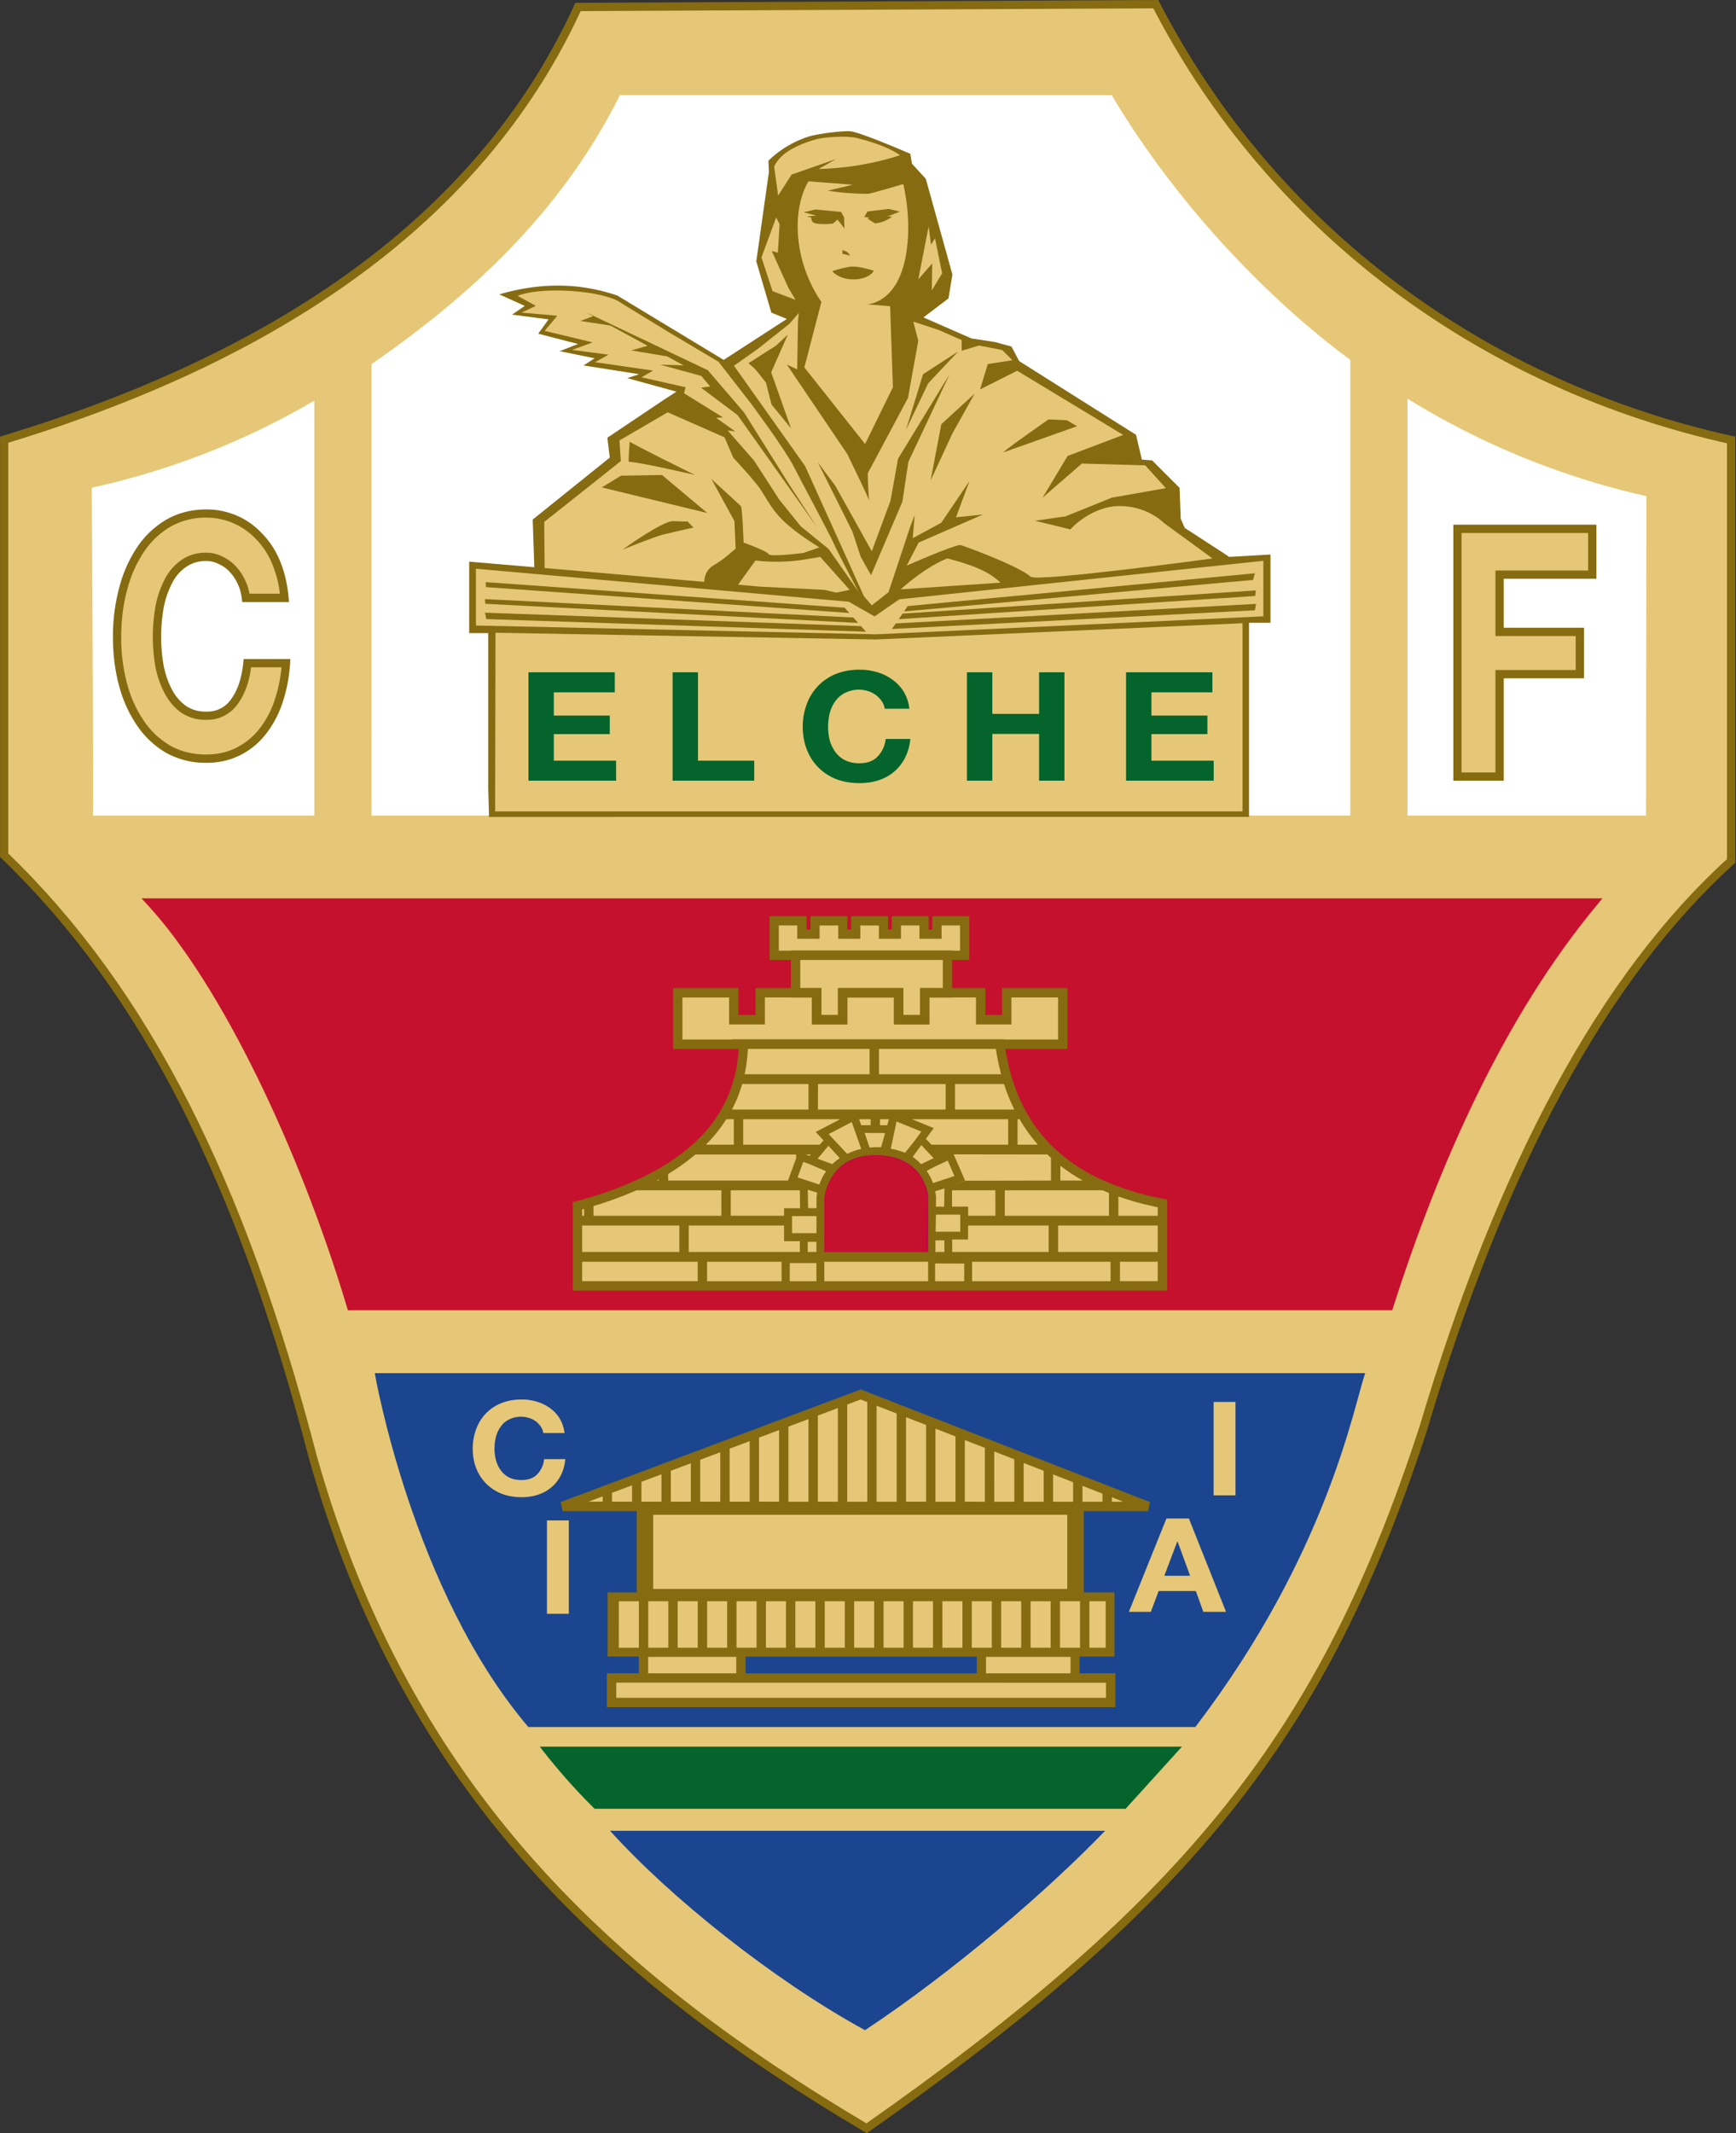
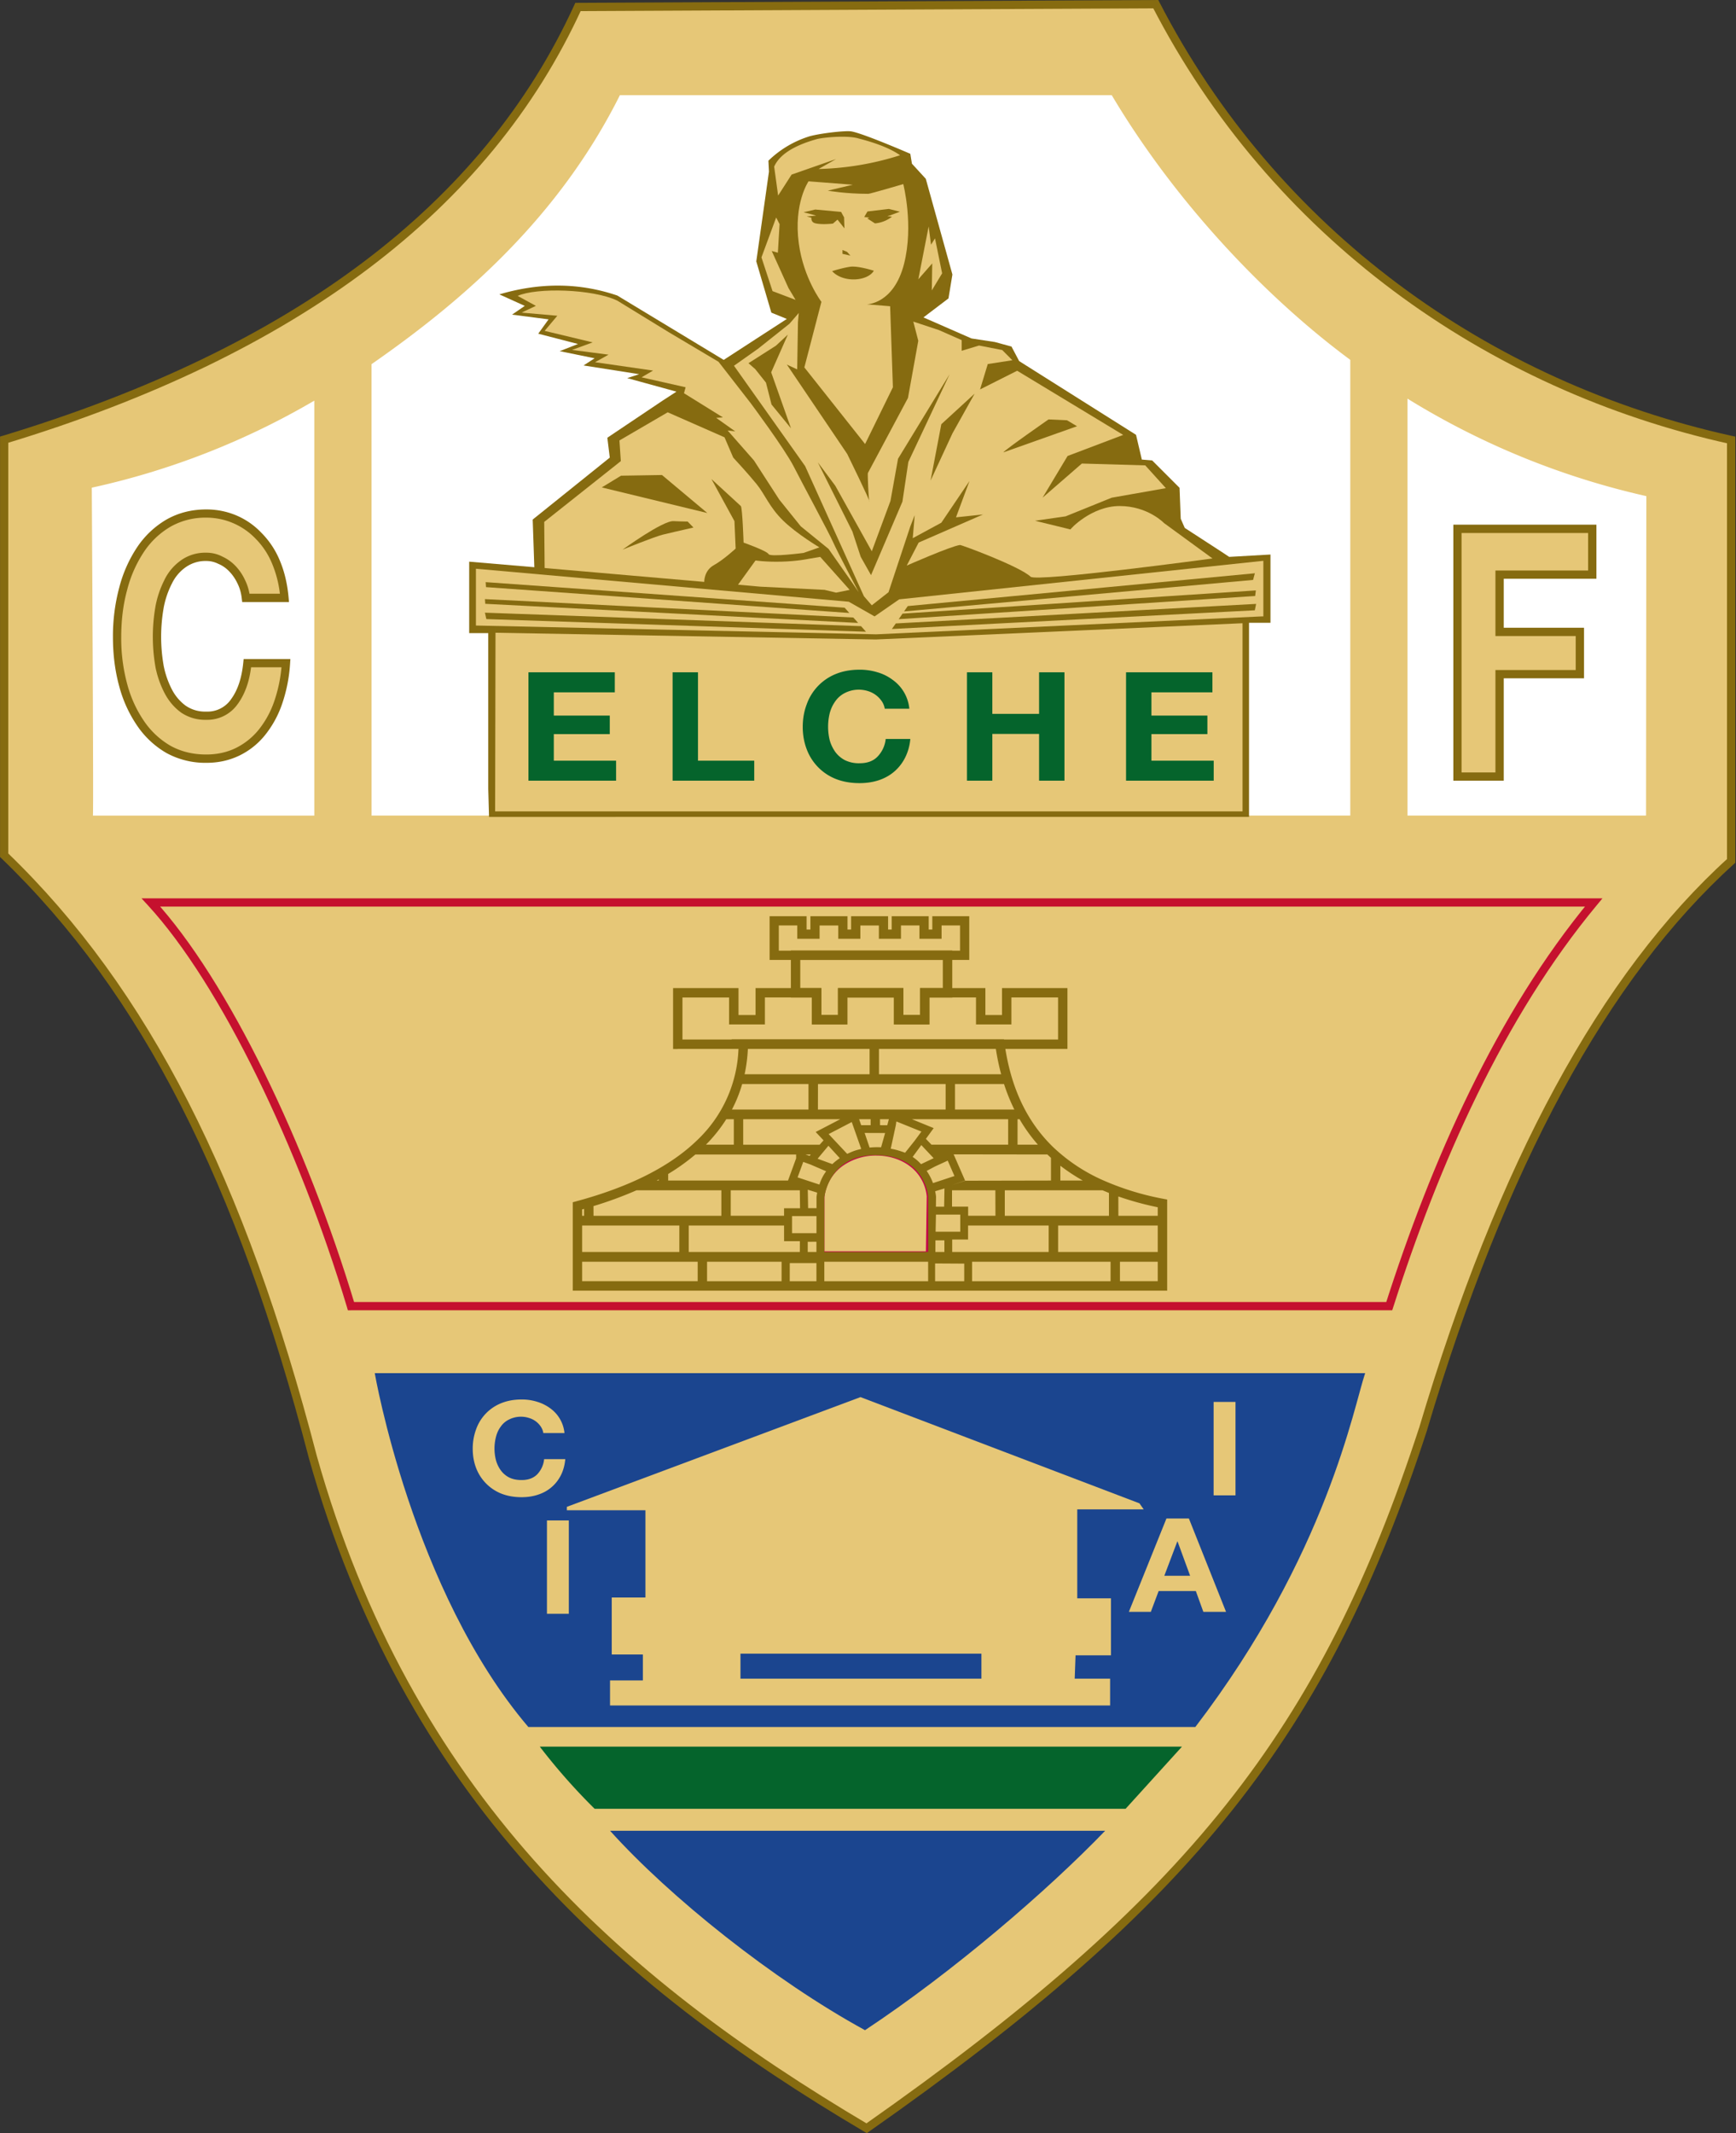
<svg xmlns="http://www.w3.org/2000/svg" width="407" height="500" fill="none">
  <rect width="100%" height="100%" fill="#333333" stroke="none" />
  <path fill="#e6c777" d="M270.98.98c27.58 53.5 77.45 89.5 134.88 102.15v98.67q-44.7 40.45-72.23 133.17c-23.2 71.18-54.48 110.6-130.46 163.89-59-34.86-107.65-78.53-129.86-157.45C56.58 277.1 34.16 232.43.97 200.48v-97.41Q103.27 72.09 135.5 1.65z" />
  <path fill="#866b10" d="m270.98.98-.87.44c27.72 53.77 77.85 89.93 135.54 102.65l.2-.94h-.96v98.66h.97l-.65-.72c-30 27.16-54.13 71.7-72.5 133.62l.92.27-.92-.3c-11.58 35.52-25.14 63.04-45.27 88.35s-46.87 48.43-84.82 75.05l.55.79.5-.84c-58.9-34.82-107.28-78.24-129.43-156.87l-.93.26.94-.24C57.5 276.76 35 231.89 1.65 199.77l-.68.7h.97v-97.41H.97l.28.93c68.36-20.7 113.5-54.66 135.14-101.95l-.88-.4v.97l135.47-.66zl-.01-.97-136.1.66-.25.56C113.28 47.87 68.73 81.52.7 102.13l-.69.2v98.55l.3.28c33.02 31.79 55.36 76.26 72.07 140.48v.03c22.29 79.2 71.22 123.11 130.3 158.01l.55.32.5-.36c38.04-26.67 64.93-49.9 85.23-75.42s33.98-53.3 45.6-88.96v-.03c18.33-61.71 42.36-105.95 71.96-132.72l.32-.29v-99.88l-.76-.16C348.89 89.57 299.28 53.76 271.83.53l-.27-.53h-.6z" />
-   <path fill="#c5112e" d="M82.3 306.15c-11.28-37.53-29.67-75.85-46.9-94.62h338.25c-21.92 26.4-37.16 60.92-47.93 94.62z" />
  <path fill="#c5112e" d="m82.29 306.15.93-.28c-11.33-37.64-29.7-76-47.13-95l-.71.66v.97h338.26v-.97l-.75-.62c-22.04 26.55-37.3 61.18-48.1 94.95l.92.3v-.98H82.29zv.97H326.4l.22-.67c10.75-33.64 25.95-68.05 47.76-94.3l1.32-1.59H33.17l1.5 1.63c17.06 18.55 35.45 56.82 46.69 94.24l.2.7h.73z" />
  <path fill="#fff" d="M21.78 191.17c.2.08-.26-76.86-.26-76.86a179 179 0 0 0 52.17-20.4v97.26zm308.2-97.73a183 183 0 0 0 56 22.85l-.07 74.87h-55.93zM87.1 85.36c22.06-15.32 44.07-34.72 58.24-63.06h115.3c14.56 24.51 35.58 47 55.93 62.05v106.81H87.11z" />
  <path fill="#1b458f" d="M123.87 404.8c-27.23-31.99-36.01-82.94-36.01-82.94h232.2c-2.66 7.72-8.86 42.42-39.82 82.94zm78.93 71.06c-21.54-11.77-45.78-31.2-59.77-46.74H259.1c-13.53 14.04-35.6 33.04-56.3 46.74" />
  <path fill="#05642c" d="M126.56 409.4h150.55l-13.21 14.56H139.4a143 143 0 0 1-12.84-14.55" />
  <path fill="#e6c777" d="M133.36 356.38h-5.13v21.88h5.13zm156.3-27.78h-5.13v21.9h5.13z" />
  <path fill="#e6c777" fill-rule="evenodd" d="m273.47 355.92-8.81 21.88h5.15l1.83-4.87h8.72l1.76 4.87h5.32l-8.71-21.88zm-.5 13.43 3.04-8.03h.07l2.94 8.03z" clip-rule="evenodd" />
  <path fill="#e6c777" d="M127.38 335.9h4.96a8.1 8.1 0 0 0-3.36-5.82 10 10 0 0 0-3.07-1.52 12 12 0 0 0-3.62-.53q-2.68 0-4.84.89a10.3 10.3 0 0 0-5.84 6.13 13 13 0 0 0-.78 4.54q0 2.4.78 4.47a10.5 10.5 0 0 0 5.84 6q2.16.87 4.84.87 2.15 0 3.94-.62 1.8-.6 3.14-1.78 1.33-1.15 2.16-2.81.81-1.65 1-3.71h-4.96a6 6 0 0 1-1.62 3.56q-1.32 1.34-3.66 1.34-1.73 0-2.94-.61a5.6 5.6 0 0 1-1.96-1.69q-.75-1.04-1.11-2.33a11 11 0 0 1 0-5.49q.34-1.35 1.11-2.39a5 5 0 0 1 1.96-1.68 6.2 6.2 0 0 1 4.73-.34 5 5 0 0 1 2.72 2.02q.45.69.58 1.5M57.64 140.14h9.05q-.42-4.77-2.02-8.46a20 20 0 0 0-4.11-6.15 16.5 16.5 0 0 0-5.6-3.85 17 17 0 0 0-6.6-1.3q-4.89 0-8.82 2.22a20 20 0 0 0-6.54 6.16 30 30 0 0 0-4.11 9.23 43 43 0 0 0-1.44 11.38q0 6 1.44 11.23a29 29 0 0 0 4.1 9 20 20 0 0 0 6.55 6.09 18 18 0 0 0 8.81 2.15q3.94 0 7.2-1.54a16.5 16.5 0 0 0 5.72-4.46 23 23 0 0 0 3.93-7.08q1.49-4.16 1.85-9.3H58q-.54 5.53-2.98 8.91a7.7 7.7 0 0 1-6.67 3.39q-3.15 0-5.36-1.54a12 12 0 0 1-3.57-4.23 22 22 0 0 1-2.02-5.85q-.6-3.3-.6-6.77 0-3.6.6-7 .64-3.38 2.02-6 1.37-2.7 3.57-4.23a8.8 8.8 0 0 1 5.36-1.62q1.74 0 3.28.77a9 9 0 0 1 2.85 2q1.26 1.32 2.09 3.08.84 1.7 1.07 3.77" />
  <path fill="#866b10" d="M57.64 140.14v.97h10.11l-.09-1.05q-.44-4.9-2.1-8.77a20 20 0 0 0-4.32-6.45l-.68.69.7-.67a17.5 17.5 0 0 0-5.92-4.08 18 18 0 0 0-6.99-1.37q-5.12 0-9.29 2.35a21 21 0 0 0-6.87 6.45 31 31 0 0 0-4.24 9.53 44 44 0 0 0-1.47 11.63q0 6.12 1.47 11.49a30 30 0 0 0 4.25 9.3 21 21 0 0 0 6.86 6.36l.02.01a19 19 0 0 0 9.27 2.27q4.13.01 7.62-1.63a17.5 17.5 0 0 0 6.04-4.71 24 24 0 0 0 4.1-7.38 36 36 0 0 0 1.9-9.56l.07-1.04H57.12l-.09.88q-.54 5.34-2.8 8.45a6.7 6.7 0 0 1-5.88 2.98 8 8 0 0 1-4.8-1.37l-.56.8.58-.78a11 11 0 0 1-3.3-3.9 21 21 0 0 1-1.92-5.6l-.95.2.96-.17a39 39 0 0 1 0-13.43l-.96-.17.95.19a21 21 0 0 1 1.93-5.74l.01-.03v.02a10 10 0 0 1 3.26-3.87l.02-.01a8 8 0 0 1 4.78-1.44q1.5 0 2.84.67l.03.02h.02q1.44.62 2.54 1.79 1.15 1.19 1.91 2.81l.01.02q.76 1.53.98 3.45l.1.86h.86zl.97-.1a12 12 0 0 0-1.17-4.1l-.87.43.88-.4a12 12 0 0 0-2.26-3.34A10 10 0 0 0 52 130.4l-.38.89.44-.87a8 8 0 0 0-3.71-.87 9.8 9.8 0 0 0-5.94 1.8l.58.78-.56-.79a12 12 0 0 0-3.88 4.58l.02-.03-.01.02a23 23 0 0 0-2.12 6.27v.02a41 41 0 0 0 0 14.1v.02a23 23 0 0 0 2.12 6.1q1.46 2.81 3.86 4.57v.01h.01a10 10 0 0 0 5.92 1.72 8.7 8.7 0 0 0 7.45-3.8l-.79-.56.79.57q2.62-3.66 3.16-9.4l-.97-.09v.97h9.05v-.97l-.97-.06a34 34 0 0 1-1.79 9.04 22 22 0 0 1-3.76 6.78 16 16 0 0 1-5.38 4.2q-3.06 1.45-6.8 1.45-4.64 0-8.34-2.03l-.47.85.49-.84a19 19 0 0 1-6.24-5.8 28 28 0 0 1-3.96-8.7 41 41 0 0 1-1.4-10.97q0-6.04 1.4-11.12a29 29 0 0 1 3.97-8.95 19 19 0 0 1 6.23-5.86 16.6 16.6 0 0 1 8.33-2.1 16 16 0 0 1 11.5 4.86l.02.02a18 18 0 0 1 3.9 5.85 26 26 0 0 1 1.95 8.16l.97-.09v-.97h-9.06zl.97-.1z" />
  <path fill="#e6c777" d="M351.58 134.69h21.72v-10.74h-31.6v58.06h9.88v-23.99h18.82v-9.92h-18.82z" />
  <path fill="#866b10" d="M341.7 123.96h-.97v59.03h11.82v-24h18.82v-11.85h-18.82v-11.48h21.72v-12.68h-33.54v.98zv.97h30.63v8.79H350.6v15.36h18.82v7.97H350.6v24h-7.94v-57.1zv.97zM114.47 184.9v-36.5H110v-16.75l15.27 1.3-.38-11.17 18.07-14.52-.57-4.66 13.04-8.75 3.16-2.05-11.54-3.17 2.8-.92-13.04-2.05 2.6-1.68-8.19-1.67 4.29-1.68-9.32-2.41 2.42-3.36-8.56-1.11 2.98-2.05-5.96-2.7q14.42-4.24 27.65.27l24.95 15.09 14.8-9.6-3.63-1.48-3.53-12.01 2.97-21.04-.13-2.56a24 24 0 0 1 9.2-5.58c2.13-.75 8.79-1.55 10.27-1.29 2.94.53 13.8 5.25 13.8 5.25l.38 2.32 3.25 3.54 6.24 22.43-.92 5.6-5.87 4.46 11.26 4.93 5.5.84 3.88 1.06 1.8 3.41 27.4 17.28 1.36 5.8 2.42.2 6.42 6.42.28 7.25.94 2.15 8.75 5.68 1.67 1.11 9.68-.55v16h-5.03v45.5H114.65z" />
  <path fill="#e6c777" d="M111.58 133.31v13.31l93.84 2.06 90.39-4.2h.38v-13.03l-85.37 9.03-5.78 4-6.05-3.44z" />
  <path fill="#e6c777" d="M291.31 190.18H116.08l.09-43.22v1.35l89.16 1.58 85.98-3.81zm-163.62-57.04 37.42 3.25s-.1-2.6 2.23-3.91c2.34-1.3 5.13-3.9 5.13-3.9l-.28-6.43-5.4-9.87s6.51 5.96 6.89 6.33.65 8.57.65 8.57 5.5 1.95 5.86 2.7c.38.74 8.2-.28 8.2-.28l3.72-1.3s-5.21-3.08-8.47-6.24-4.28-6.15-6.24-8.57-5.5-6.24-5.5-6.24l-2.04-4.75-13.32-5.86-11.32 6.6.33 4.84-17.96 14.25z" />
  <path fill="#866b10" d="M145.94 128.85s9.5-6.9 12-6.7c.73.05 1.93.08 3.28.1l1.36 1.4c-2.95.67-6.07 1.39-7.15 1.66-2.23.56-9.5 3.54-9.5 3.54" />
  <path fill="#e6c777" fill-rule="evenodd" d="m160.36 92.17 9.13 5.67-1.59.1 4.47 3.17-1.77-.2 6.15 7 5.95 9.2 5.03 6.25 6.52 5.3 5.67 8.1 1.4 2.05s-5.02-9.5-5.96-11.64c-.93-2.14-7.17-13.69-9.3-17.87C183.9 105.1 176 94.5 176 94.5l-7.54-9.7-11.73-6.97-12-7.36c-5.79-2.78-19-3.08-23.37-1.12l4.27 2.34-3.34 1.58 8.37.74-2.97 3.54 11.26 2.7-4.84 1.77 8.56 1.11-3.16 1.77 13.6 1.96-2.7 1.58 10.33 2.33z" clip-rule="evenodd" />
  <path fill="#e6c777" d="m173.03 137.05 4.1-5.68s2.33.37 6.05.28 6.33-.65 6.33-.65l2.79-.47 6.9 7.73-3.18.65-2.7-.65-15.08-.75z" />
  <path fill="#e6c777" fill-rule="evenodd" d="m172.08 85.73 16.68 23.52 13.78 30.5 1.85 2.13 3.92-3.07 5.12-15.45 1.02-2.6-.46 5.39 6.7-3.63 6.6-9.77-3.16 8.51 6.33-.67-15.08 6.58-2.8 5.4s10.34-4.56 12.49-4.83c.29-.05 13.9 4.96 16.56 7.44 1.4 1.3 42.64-4.28 42.64-4.28l-11.36-8.29s-3.81-4-10.42-4-11.7 5.49-11.5 5.49l-8.33-2.04 7.17-1.03 10.8-4.37 12.7-2.24-4.83-5.34-14.86-.43-9.21 8 5.86-9.77 13.04-4.94-24.86-15.04-8.7 4.38 1.81-5.95 5.77-.89-2.38-2.39-5.44-1.06-4.07 1.23v-2.5l-5.33-2.35-6.01-1.99 1.17 4.5-2.42 13.4-9.4 17.6c-.1.1.18 6.6.37 6.7.34.17-5.21-11.17-5.21-11.17l-14.15-20.95 2.42 1.12.18-11.08.19-2.14-2.18 2.52-7.34 5.84z" clip-rule="evenodd" />
  <path fill="#866b10" d="m180.8 87.27 4.65 13.13-4.57-5.59-1.3-5.12-2.51-3.16-1.59-1.4 6.43-4.1 2.8-2.6zm32.16 21 9.68-20.57-12.1 19.83-1.77 9.87-4.38 11.82-8.56-15.36-4.1-5.5 8.1 16.2 1.96 5.96 2.42 4.29 7.36-17.23zm10.34-6.69-5.13 11.07 2.52-13.22 7.81-7.16zm11.92 4.46c.56-.75 10.61-7.73 10.61-7.73l4.33.2 2.34 1.4z" />
-   <path fill="#e6c777" d="M211.19 138.15s5.3-5.02 10.9-7.26c0 0 4.65 1.12 7.81 2.61a16 16 0 0 1 4.66 3.07z" />
-   <path fill="#866b10" d="M147.45 108.25c2.3 0 15.45 3.07 15.45 3.07s-15.27-7.54-15.27-7.82c0 0-.38 4.75-.19 4.75m70.18-18.41-5.21 10.89 4-13.02 8.22-5.32zm-25.89 33.99-18.8-26.53-8.57-6.43 2.14-.28-2.08-2.47-9.65-2.65 5.53.18-3.91-2.12-8.41-1.4 3.86-1.08-8.72-4.74-7.06-1.08 2.98-1.11-1.67-.93 28.58 13.59 8.47 9.87 10.8 17.22z" />
  <path fill="#e6c777" d="M211.95 61.86c-2.42 9.45-8.73 9.47-8.73 9.47l5.47.45.65 18.99-6.52 13.31-14.24-17.96 4-15.37s-4.19-5.49-5.3-13.68c-1.28-9.4 2.28-14.57 2.28-14.57l10.38.8-5.87 1.39s4.08.74 9.5.74c.46 0 8.2-2.28 8.2-2.28s2.5 9.63.18 18.71" />
  <path fill="#e6c777" d="M181.5 39.06q1.84-4.17 10-6.45c1.32-.37 7.13-.98 9.84-.14q6.51 1.68 9.68 3.92a68 68 0 0 1-19.1 3.22l4.1-2.33-10.43 3.64-3.16 4.92zm3.35 28.44 1.67 2.79-5.4-2.05-2.6-7.91 3.45-9.35.8 1.56-.4 6.69-1.44-.4zm33.43-10.14-.56-4.28-2.42 12.38 3.26-3.72-.1 6.33 2.42-4-1.67-8.2z" />
  <path fill="#866b10" d="M195.1 63.55s2.32-.74 4.18-1.02 5.59.93 5.59.93c-1.49 2.51-7.26 2.88-9.78.09m2.43-4.05v-.9l1.07.43.79.88zm13.46-9.88-2.33.88q-.27.05-.6.17l1.08.11a7.5 7.5 0 0 1-4 1.58l-1.8-1.16.44-.19-.05-.04-1.1-.1.75-1.3 5.02-.6zm-13.09 1.4.09 2.51-1.63-2.05-1.07.93s-2.46.3-4.05-.05c-.98-.2-1.04-.96-1-1.33l-1.1-.29 2.22-.2a54 54 0 0 0-2.96-.78l2.75-.65 6.05.56.74 1.35zm-56.81 63.23 4.52-2.75 9.6-.16 10.63 8.91zm-27.14 23.37-.08-1.17 84.16 5.99 1.1 1.24zm86.12 7.12 1.13 1.27-87.42-4.48-.08-1.1zm1.81 2.03 1.16 1.3-89.01-2.96-.33-1.5zm10.08-3.45.87-1.26 81.38-7.69-.42 1.56zm-1.25 1.81.9-1.3 82.83-5.44-.16 1.31zm-1.6 2.3.92-1.3 84.47-4.58-.3 1.5z" />
  <path fill="#05642c" d="M144.44 178.3h-14.6v-6.23h13.12v-4.34h-13.12v-5.45h14.3v-4.7h-20.25v25.41h20.55zm32.39 0h-13.19v-20.72h-5.95v25.41h19.14zm30.6-12.18h5.76a9.4 9.4 0 0 0-3.9-6.76 11 11 0 0 0-3.57-1.78 14 14 0 0 0-4.2-.61q-3.12 0-5.62 1.03a12 12 0 0 0-6.78 7.12q-.92 2.43-.92 5.27 0 2.77.92 5.2a12 12 0 0 0 6.78 6.97q2.5 1 5.61 1 2.5 0 4.6-.71 2.08-.71 3.63-2.07t2.5-3.27a12 12 0 0 0 1.18-4.3h-5.77a7 7 0 0 1-1.9 4.12q-1.5 1.57-4.24 1.57a7.5 7.5 0 0 1-3.4-.71 6.6 6.6 0 0 1-2.29-1.96 9 9 0 0 1-1.29-2.7 13.4 13.4 0 0 1 0-6.38q.42-1.56 1.3-2.77a6 6 0 0 1 2.27-1.96 7.2 7.2 0 0 1 5.5-.4 6 6 0 0 1 3.14 2.36q.53.78.69 1.74m25.22 5.91h10.96v10.96h5.95v-25.41h-5.95v9.75h-10.96v-9.75h-5.95v25.41h5.95zm51.9 6.27h-14.6v-6.23h13.12v-4.34h-13.12v-5.45h14.3v-4.7H264v25.41h20.55z" />
-   <path fill="#e6c777" d="M181.5 223.91v-8.08h6.5v3.13h3.07v-3.13h6.55v3.13h3.01v-3.13h6.5v3.13h3.02v-3.13h6.5v3.13h3.02v-3.13h6.5v8.08h-4.02v8.78h7.78v6.32h6.1v-6.31h13.14v12.06H158.9V232.7h13.14v6.3h6.2v-6.31h8.28v-8.79zm-7.24 21.07 60.14-.2c2.9 21.03 15.6 32.97 38.12 37.36v19.34H135.38v-18.77q38.16-10.3 38.88-37.73m44.44 34.3s-.86-9.64-12.92-9.64-13.22 10.68-13.22 10.68v13.96h25.95z" />
  <path fill="#866b10" d="M223.25 233.83V222.8h-37.83v1.1h1.1v1.1h34.52v6.61h-5.35v6.32h-3.9v-6.32h-15.33v6.32h-3.9v-6.32h-4.94v-7.7h-1.1v1.1-1.1h-1.1v9.9h4.94v6.33h8.3v-6.32h10.93v6.32h8.3v-6.32z" />
  <path fill="#866b10" d="M181.5 223.91h1.09v-7h4.33v3.13h5.23v-3.12h4.38v3.12h5.18v-3.12h4.34v3.12h5.18v-3.13h4.33v3.13h5.19v-3.13h4.33v5.92H181.5zh1.09zV225h45.74v-10.25h-8.66v3.13h-.85v-3.13h-8.67v3.13h-.85v-3.13h-8.67v3.13h-.85v-3.13H190v3.13h-.9v-3.13h-8.67V225h1.08z" />
  <path fill="#c4014b" d="M217.63 293.84v-.54H193.3v-12.8h-.55l.54.07a10.4 10.4 0 0 1 4.26-7.28 13.5 13.5 0 0 1 7.89-2.44c2.82 0 5.64.82 7.8 2.44a10 10 0 0 1 4.04 7.26l.54-.05-.55-.01-.2 13.34zh.54l.2-13.37v-.03a11.2 11.2 0 0 0-4.47-8.03 14 14 0 0 0-8.46-2.66c-3.05 0-6.1.88-8.54 2.65a11.6 11.6 0 0 0-4.7 8.03v13.96h25.96l.01-.54z" />
  <path fill="#866b10" d="M170.93 240.12h8.4v-6.33h11.02v6.33h8.3v-6.33h10.94v6.33h8.3v-6.33h10.93v6.33h8.3v-6.33h10.94v9.87H158.9v1.1h1.1-1.1v1.1h91.36V231.6h-15.34v6.32h-3.9v-6.32H215.7v6.32h-3.9v-6.32h-15.34v6.32h-3.9v-6.32h-15.42v6.32h-4v-6.32H157.8v14.28h1.1v-1.1h1.1V233.8h10.93z" />
  <path fill="#866b10" d="M235.57 284.98h24.42v-5.36l-1.5-.62h-22.92zm26.63 0h9.23v-2.01a71 71 0 0 1-9.24-2.53zm9.23 2.28h-23.36v6.19h23.36zm-22.83-10.55h5.26a43 43 0 0 1-5.26-3.47zm-10.04-8.4h4.78a38 38 0 0 1-4.3-5.97h-.48zm-20.17 0h17.97v-5.97H213.8l5.1 2.08-1.83 2.52zm-10-5.97h-2.07v1.4l1.7.01zm-4.27 1.4v-1.4h-2.7l.48 1.4zm-7.13-1.4h-22.75v5.98h17.92l.92-1.03-1.84-1.96zm-6.9 8.27h-1.19l-.05 1.34h-2.2v-1.34h-23.63a49 49 0 0 1-6.37 4.56v1.54h28.1l1.9-5.2v.44h2.2v-1.34l.96.32zm-2.57 8.39h-16.2v5.97h12.5v-1.76h3.75zm-3.7 8.26h-22.35v6.19h26.05l.01-2.53h-3.7zm5.55 6.19h2.04v-2.4l-2.04.02zm3.89 0h24.34v-12.77c0-1.33-1.36-9.93-12.37-9.93s-11.97 9.95-11.97 9.95zm26.04 0h2.11v-2.72h-2.1zm3.94 0h22.62v-6.19h-18.9v3.27h-3.72zM233.36 279H223.2v-1.23l3.08-1.02 20.12-.04v-5.31l-.85-.8-21.97-.03 2.68 6.14-3.06 1.06v5.06h3.78v2.14h6.4zm29.21 16.74v4.56h8.86v-4.56zm-2.2 4.57v-4.57H227.9v4.57zm-94.6 0h17.47v2.12h10.02v-2.12h24.34v-4.57h-24.34v6.69h-10.02v-6.69h-17.47zm19.38 0h6.26v-4.25h-6.25zm34.08 0h6.83v-4.13l-6.83-.04zm-82.75-6.86h22.79v-6.19h-22.79zm27.09 2.29h-27.09v4.56h27.09zm-27.09-10.76h.46v-1.63l-.46.13zm2.67 0h29.97V279h-19.9a90 90 0 0 1-10.08 3.7zm14.8-8.27h.5v-.27zm11.54-8.4h6.55v-5.97h-1.77a35 35 0 0 1-4.78 5.98m6.1-8.25h17.96v-5.98H174q-.9 3.12-2.4 5.98m20.16 0h29.94v-5.98h-29.93zm32.14 0h13.91a44 44 0 0 1-2.42-5.98H223.9zm-49.33-8.27h29.3v-5.98h-28.53q-.15 3.1-.77 5.98m31.5 0h28.65a55 55 0 0 1-1.25-5.98h-27.4zm-34.59-8.18h63.9l.13.95c1.43 10.33 5.22 18.3 11.37 24.28a41 41 0 0 0 11.9 7.87 64 64 0 0 0 13.96 4.27l.9.17v21.36H134.28V281.8l.81-.22c12.61-3.4 22.04-8.2 28.33-14.3a31 31 0 0 0 9.73-21.94zm53.65 45.09v-4.02h-5.7l-.08 4.02zm-3.78-5.87.08-4.28-2.19.66s.22.97.21 1.37l-.03 2.25zm.84-10.8-2.99 1.38-1.95 1.03c.64.91 1.1 1.83 1.49 2.86l5.03-1.66zM216 268.4l-2.03 2.77c.86.6 1.25.95 1.97 1.7l2.95-1.4zm-3.81 1.8 2.23-2.8 1.6-2.17-5.87-2.37-.13.89-1.19 5.5c1.22.2 2.17.52 3.36.94m-5.62-1.28.94-3.34-4.8-.02 1.16 3.43c1.13-.1 1.71-.1 2.7-.07m-4.66.39-2.22-6.3-5.42 2.82 4.35 4.64c1.34-.6 1.63-.76 3.3-1.16m-7.7-.74-2.54 3.04 3.46 1.26c.58-.56 1.07-.92 1.74-1.4zm-5.9 3.78-1.33 3.63 5.12 1.69c.36-1.1.8-2.06 1.58-3.12l-3.64-1.57zm3.26 7.2-2.2-.68.08 4.33h1.97v-2.68zm-.16 5.5h-5.73v4.01h5.73z" />
  <path fill="#e6c777" fill-rule="evenodd" d="m201.74 327.47 65.4 24.9 1 1.42h-15.58v20.85h7.9V388h-8.3l-.2 5.47h8.3v6.28H143.02v-5.87h7.7v-6.08h-7.3v-13.36h7.9v-20.45H132.9v-.8zM173.6 387.6v5.87h56.49v-5.87z" clip-rule="evenodd" />
-   <path fill="#866b10" d="M158.88 375.32v10.9h4.7v-10.9zm-2.2 10.9v-10.9h-4.7v10.9zm9.1-10.9v10.9h4.7v-10.9zm6.89 0v10.9h4.7v-10.9zm6.9 0v10.9h4.7v-10.9zm6.89 0v10.9h4.7v-10.9zm6.9 0v10.9h4.7v-10.9zm6.89 0v10.9h4.7v-10.9zm6.9 0v10.9h4.7v-10.9zm6.89 0v10.9h4.7v-10.9zm6.9 0v10.9h4.7v-10.9zm6.89 0v10.9h4.7v-10.9zm6.89 0v10.9h4.7v-10.9zm6.9 0v10.9h4.7v-10.9zm6.89 0v10.9h4.7v-10.9zm6.9 0v10.9h3.82v-10.9zm5.27-24.37V352h2.66zm-2.2 1.04v-1.89l-4.7-1.83V352zm-4.75-6.1 15.88 6.18-.4 2.13h-15.12v19.05h7.21v15.04h-8.18v3.92h8.38v7.95H142.27v-7.95h7.48v-3.92h-7.3v-15.04h6.83V354.2h-17.4l-.4-2.14 70.31-26.39zm-2.14 6.1v-4.57l-4.7-1.83v6.4zm-6.9 0v-7.25l-4.7-1.83v9.08zm-6.89 0v-9.94l-4.7-1.83V352zm-6.9 0v-12.62l-4.7-1.83v14.45zm-6.89 0v-15.3l-4.7-1.83v17.13zm-6.89 0V334l-4.7-1.82v19.8zm-6.9 0v-20.67l-4.7-1.83V352zm-6.89 0v-23.35l-1.56-.61-3.14 1.18V352zm-6.89 0v-21.96l-4.7 1.77v20.19zm-6.9 0v-19.37l-4.7 1.77v17.6zm-6.89 0V335.2l-4.7 1.76v15.01zm-6.89 0v-14.2l-4.7 1.77v12.42zm-6.9 0v-11.6l-4.7 1.76v9.83zm-6.89 0v-9.02l-4.7 1.77v7.24zm-6.89-.01v-6.42l-4.7 1.76v4.66zm-6.9 0v-3.83l-4.7 1.76v2.07zm-6.89 0v-1.25l-3.31 1.25zm3.18 42.42v3.56h114.82v-3.54zm84.53-6.1h-54.19v3.93H229zm2.16.06v3.86h19.82v-3.86zm-79.2 0v3.86h20.65v-3.86zm-6.87-13.03-.01 10.9h4.7v-10.9zm8.05-20.27v17.37h97.07v-17.39z" />
</svg>